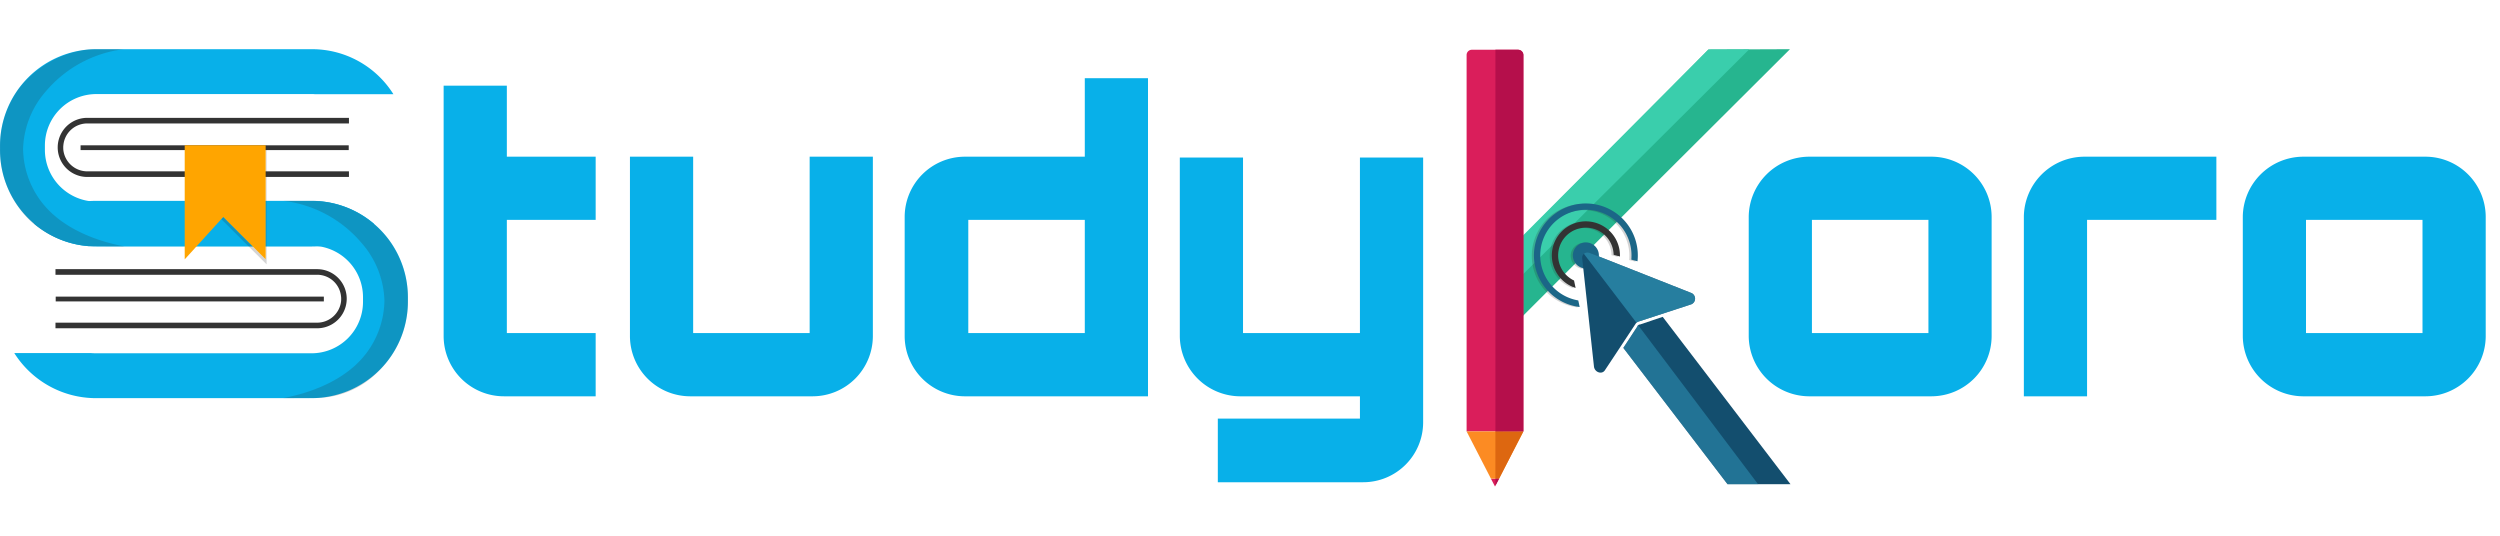
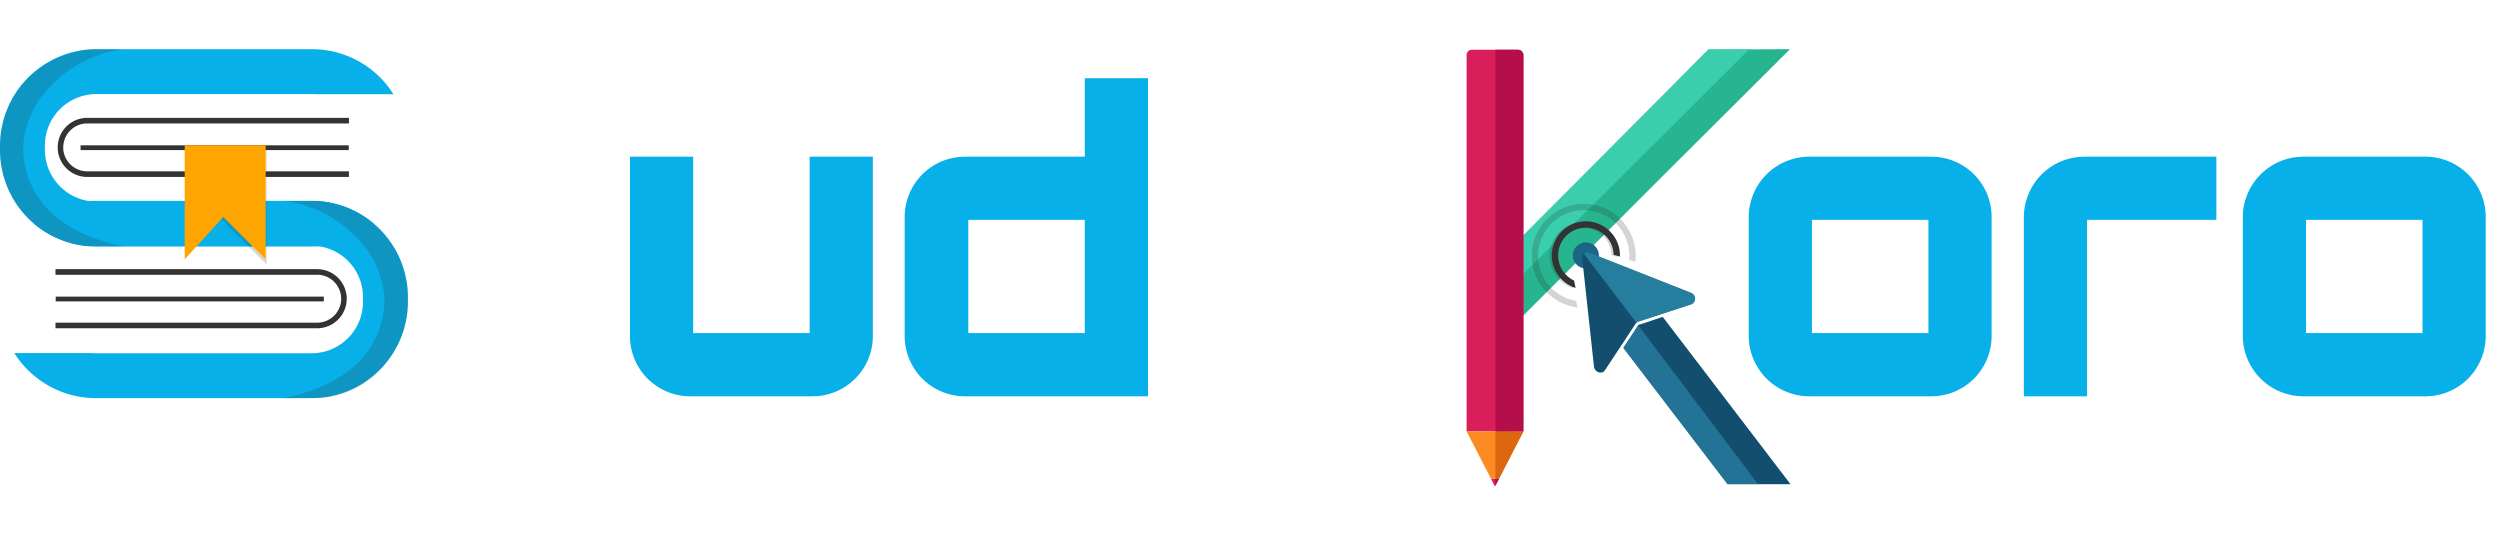
<svg xmlns="http://www.w3.org/2000/svg" width="350" height="75" viewBox="0 0 350 75">
  <defs>
    <style>.a{fill:#26b58f;}.b{fill:#3aceac;}.c{fill:#da1e5b;}.d{fill:#fc8b23;}.e{fill:#dd6710;}.f{fill:#b50f4b;}.g,.o{opacity:0.2;}.h,.o{fill:#282828;}.i{fill:#333;}.j{fill:#1b6687;}.k{fill:#134e6e;}.l,.m{fill:#3094b7;}.l{opacity:0.68;}.m{opacity:0.53;}.n{fill:#08b0e9;}.p{fill:orange;}</style>
  </defs>
  <title>StudyKoro-Logo</title>
  <path class="a" d="M250.597,6.885q-9.045,8.998-18.076,18.017-9.821,9.808-19.619,19.635-.521-5.024-1.043-10.047L239.185,6.931l5.702-.023Z" />
  <path class="b" d="M244.888,6.908Q237.28,14.495,229.667,22.067,221.388,30.3,213.093,38.526l-.498-4.929,26.59-26.666Z" />
  <path class="b" d="M207.407,47.282H210.07l-2.154,2.154C207.74,48.711,207.583,48.006,207.407,47.282Z" />
  <path class="c" d="M209.868,67.018l-.509.979-.059.118c-.196-.372-.372-.744-.568-1.097Z" />
  <path class="c" d="M213.274,7.711V60.4H205.325V7.691a.736.736,0,0,1,.725-.725H212.53A.744.744,0,0,1,213.274,7.711Z" />
  <path class="d" d="M213.275,60.4l-3.407,6.612h-1.136c-1.136-2.211-2.271-4.421-3.407-6.612Z" />
  <polygon class="e" points="209.355 60.381 213.262 60.418 209.868 67.012 209.355 67.012 209.355 60.381" />
  <path class="f" d="M213.274,7.713V60.397h-3.916V6.967H212.53A.745.745,0,0,1,213.274,7.713Z" />
  <polygon class="f" points="209.868 67.018 209.358 67.997 209.358 67.018 209.868 67.018" />
  <g class="g">
    <path class="h" d="M222.497,31.107a4.772,4.772,0,0,0-2.213,9.258l-.219-1.039a3.885,3.885,0,1,1,5.544-3.597l.883.239A4.779,4.779,0,0,0,222.497,31.107Z" />
-     <path class="h" d="M223.522,36.108a1.614,1.614,0,0,1-.128.427,1.82,1.82,0,0,1-1.007.977,1.784,1.784,0,0,1-.958.103,1.823,1.823,0,1,1,2.093-1.507Z" />
    <path class="h" d="M222.902,28.638a7.273,7.273,0,1,0-2.355,14.355c.1.016.205.034.307.041l-.194-.919a6.389,6.389,0,1,1,7.423-5.712l.867.232A7.28,7.28,0,0,0,222.902,28.638Z" />
  </g>
  <path class="i" d="M222.797,31.052a4.772,4.772,0,0,0-2.213,9.258l-.219-1.039a3.885,3.885,0,1,1,5.544-3.597l.883.239A4.779,4.779,0,0,0,222.797,31.052Z" />
  <path class="j" d="M223.822,36.053a1.613,1.613,0,0,1-.128.427,1.821,1.821,0,0,1-1.007.977,1.784,1.784,0,0,1-.958.103,1.823,1.823,0,1,1,2.092-1.507Z" />
-   <path class="j" d="M223.202,28.583a7.273,7.273,0,1,0-2.355,14.355c.1.016.205.034.307.041L220.96,42.06a6.389,6.389,0,1,1,7.423-5.712l.867.232A7.28,7.28,0,0,0,223.202,28.583Z" />
  <path class="k" d="M236.812,42.593l-7.446,2.434a.91.91,0,0,0-.258.159l-.015.015a.716.716,0,0,0-.099.114l-2.942,4.459-1.373,2.07c-.417.629-1.433.281-1.524-.531l-1.645-15.12a.763.763,0,0,1,.235-.66.743.743,0,0,1,.804-.137l14.157,5.589A.864.864,0,0,1,236.812,42.593Z" />
  <path class="l" d="M236.811,42.594l-7.442,2.435a.714.714,0,0,0-.261.158l-7.365-9.655a.748.748,0,0,1,.808-.134l14.152,5.587A.865.865,0,0,1,236.811,42.594Z" />
  <path class="k" d="M250.673,67.791h-8.819q-7.291-9.543-14.59-19.086c.652-.986,1.297-1.979,1.949-2.972a.354.354,0,0,1,.091-.167l.038-.038a.394.394,0,0,1,.266-.099c1.054-.356,2.116-.713,3.17-1.069Q241.729,56.075,250.673,67.791Z" />
  <path class="m" d="M246.131,67.791h-4.277q-7.291-9.543-14.59-19.086c.652-.986,1.297-1.979,1.949-2.972a.354.354,0,0,1,.091-.167l.038-.038Z" />
  <rect class="i" x="11.28" y="20.344" width="37.542" height="0.669" />
  <path class="n" d="M43.692,28.229H13.494a7.253,7.253,0,0,1-7.208-7.192v-.675a7.205,7.205,0,0,1,7.208-7.192H43.692a3.006,3.006,0,0,1,.377.016H55.077A13.446,13.446,0,0,0,43.692,6.887H13.494A13.495,13.495,0,0,0,.004,20.361v.675A13.474,13.474,0,0,0,12.442,34.463c.345.032.691.047,1.052.047H43.692c.33,0,.644-.016.958-.032A13.333,13.333,0,0,0,52.36,31.338a13.426,13.426,0,0,0-7.695-3.172A6.602,6.602,0,0,1,43.692,28.229Z" />
  <path class="n" d="M52.36,31.338a13.426,13.426,0,0,0-7.695-3.172c-.345-.031-.691-.047-1.052-.047H13.431c-.33,0-.644.016-.958.031a13.338,13.338,0,0,0-7.726,3.141,13.425,13.425,0,0,0,7.695,3.172,6.991,6.991,0,0,1,.989-.063H43.613a7.692,7.692,0,0,1,1.036.079,7.205,7.205,0,0,1,6.172,7.114v.675A7.205,7.205,0,0,1,43.613,49.46H13.431c-.251,0-.502-.016-.738-.031H1.999a13.542,13.542,0,0,0,11.432,6.313H43.613a13.494,13.494,0,0,0,13.49-13.474v-.675A13.451,13.451,0,0,0,52.36,31.338Z" />
  <path class="i" d="M12.216,17.283H48.853V16.498H12.216a4.138,4.138,0,1,0,0,8.276H48.853v-.785H12.216a3.377,3.377,0,0,1-3.345-2.968,3.284,3.284,0,0,1-.016-.393,1.708,1.708,0,0,1,.016-.283A3.353,3.353,0,0,1,12.216,17.283Z" />
  <rect class="i" x="7.798" y="41.527" width="37.541" height="0.671" transform="translate(53.137 83.725) rotate(-180)" />
  <path class="i" d="M47.748,41.53a1.707,1.707,0,0,1,.016.283,3.284,3.284,0,0,1-.016.393,3.377,3.377,0,0,1-3.345,2.968H7.767v.785H44.403a4.138,4.138,0,1,0,0-8.276H7.767v.785H44.403A3.353,3.353,0,0,1,47.748,41.53Z" />
  <path class="o" d="M37.322,20.344V36.959L37.32,37.01l-.125-.13q-3.12-3.111-6.24-6.222c.103-.091.201-.189.304-.286l5.936,5.936V20.344Z" />
  <path class="p" d="M37.193,36.311l-5.937-5.937-5.397,5.937V20.335H37.193Z" />
  <path class="o" d="M17.348,6.885H12.787A14.396,14.396,0,0,0,2.6,12.46,13.861,13.861,0,0,0,.002,20.822,13.828,13.828,0,0,0,4.12,30.806a13.623,13.623,0,0,0,8.666,3.676l4.561.021c.655.003-6.721-.769-10.947-5.523a12.48,12.48,0,0,1-3.167-8.16,12.797,12.797,0,0,1,3.167-8.008A16.996,16.996,0,0,1,17.348,6.885Z" />
  <path class="o" d="M39.704,28.122h4.561a13.552,13.552,0,0,1,4.289.936,13.717,13.717,0,0,1,5.942,4.606A14.036,14.036,0,0,1,57.12,42.045a14.186,14.186,0,0,1-.61,4.158,13.804,13.804,0,0,1-3.578,5.84A12.279,12.279,0,0,1,44.265,55.72l-4.561.021c-.656.003,6.721-.769,10.947-5.523A12.479,12.479,0,0,0,53.819,42.06a12.797,12.797,0,0,0-3.168-8.008A16.995,16.995,0,0,0,39.704,28.122Z" />
-   <path class="n" d="M83.393,30.786H70.958V46.633H83.393v8.849h-12.84a8.443,8.443,0,0,1-8.444-8.386V11.989h8.849v9.948H83.393Z" />
  <path class="n" d="M113.352,21.937h8.849V47.096a8.443,8.443,0,0,1-8.386,8.386H96.58a8.443,8.443,0,0,1-8.387-8.386V21.937h8.849V46.633h16.31Z" />
  <path class="n" d="M151.871,10.948h8.849V55.483h-25.68a8.443,8.443,0,0,1-8.386-8.386V30.323a8.443,8.443,0,0,1,8.386-8.386h16.831Zm-16.31,19.838V46.633h16.31V30.786Z" />
-   <path class="n" d="M199.24,59.127a8.393,8.393,0,0,1-8.386,8.386H170.495V58.606H190.391V55.483H173.618a8.494,8.494,0,0,1-8.444-8.386V22.053h8.849V46.633H190.391V22.053h8.849Z" />
  <path class="n" d="M253.208,21.937H270.443a8.442,8.442,0,0,1,8.385,8.386V47.096a8.442,8.442,0,0,1-8.385,8.386H253.208a8.494,8.494,0,0,1-8.387-8.386V30.323a8.494,8.494,0,0,1,8.387-8.386Zm.462,8.849V46.633H269.98V30.786Z" />
  <path class="n" d="M291.784,21.937h18.508v8.849H292.189V55.483H283.34V30.323a8.493,8.493,0,0,1,8.444-8.386Z" />
  <path class="n" d="M322.378,21.937h17.235A8.444,8.444,0,0,1,348,30.323V47.096a8.444,8.444,0,0,1-8.386,8.386H322.378a8.495,8.495,0,0,1-8.386-8.386V30.323a8.494,8.494,0,0,1,8.386-8.386Zm.462,8.849V46.633h16.311V30.786Z" />
</svg>